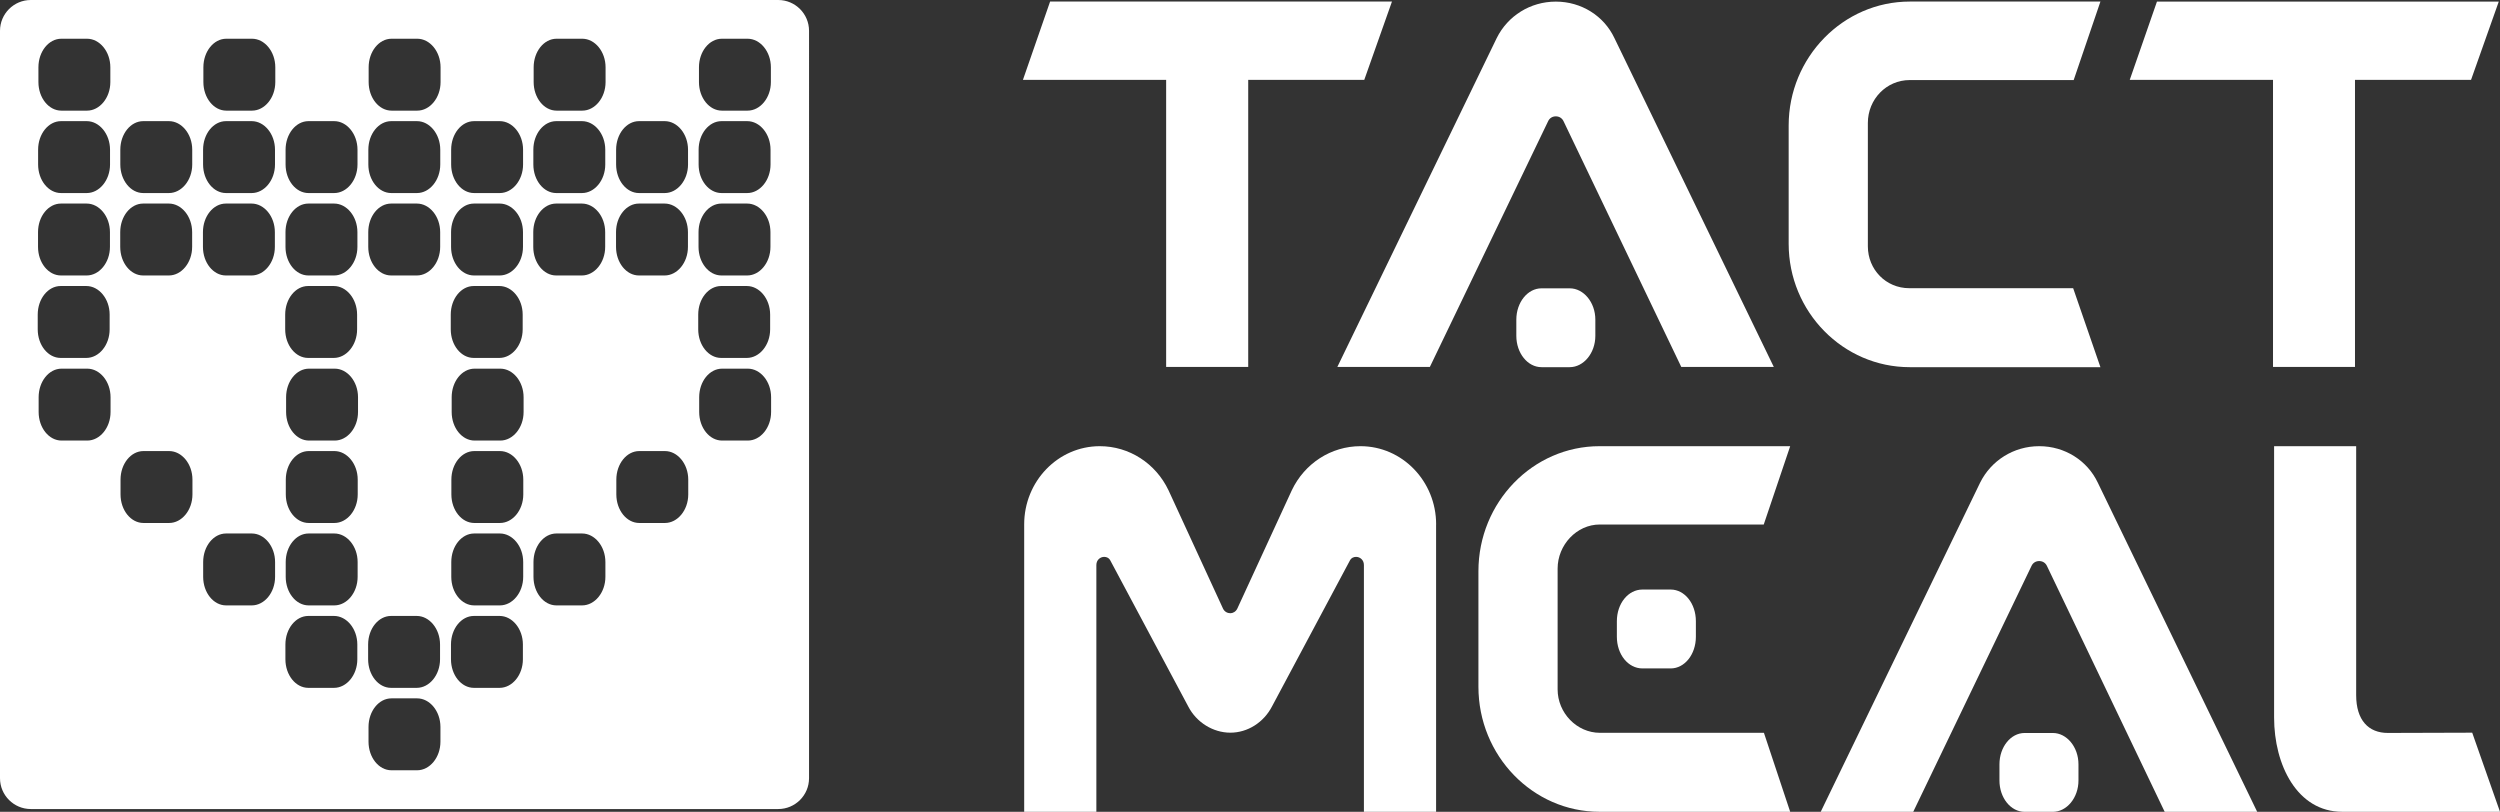
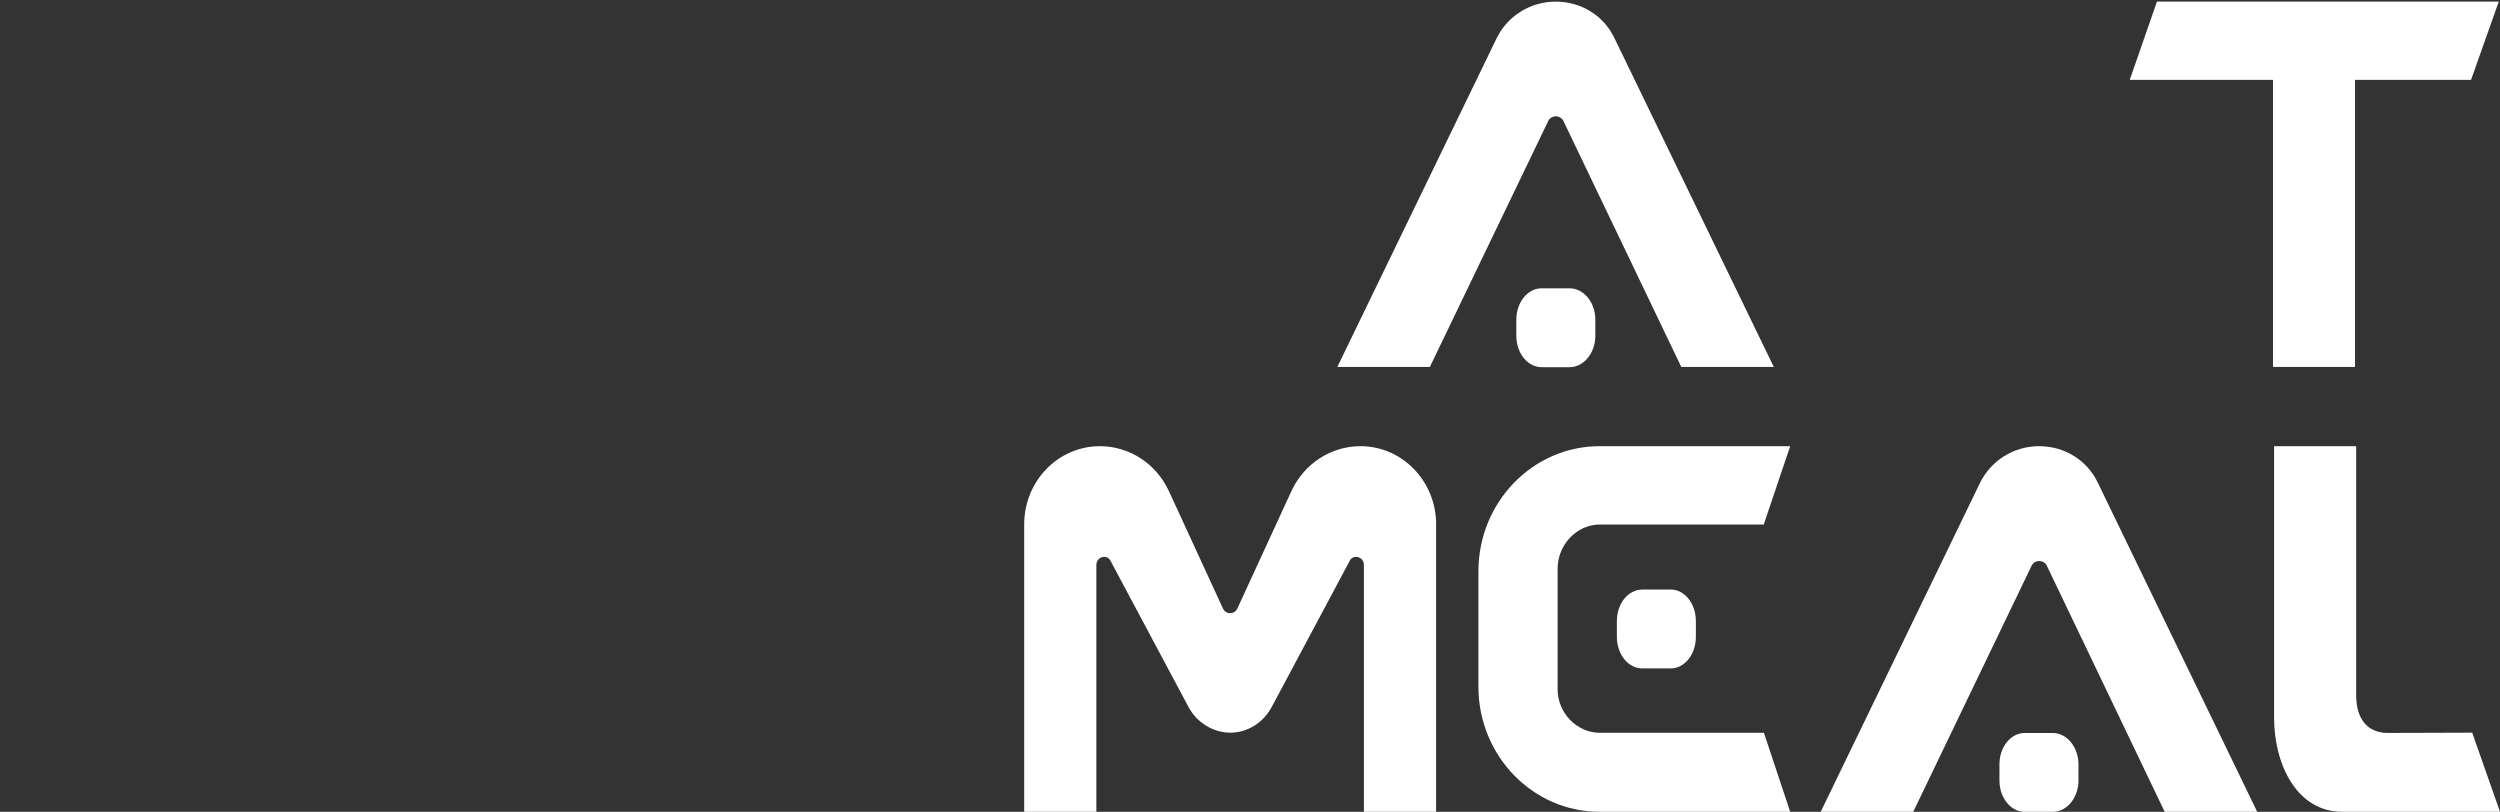
<svg xmlns="http://www.w3.org/2000/svg" id="Layer_2" data-name="Layer 2" viewBox="0 0 573.92 186.37">
  <rect x="0" y="0" width="573.92" height="186.37" fill="#333333" stroke="none" />
  <defs>
    <style>
      .cls-1 {
        fill: #fff;
      }
    </style>
  </defs>
  <g id="FINAL">
    <g>
      <g>
        <g>
-           <path class="cls-1" d="M319.55.36l-6.36,17.98h-26.64v65.89s-18.84,0-18.84,0V18.34h-32.88L241.07.36h78.48Z" />
          <g>
            <path class="cls-1" d="M407.21,84.24h-21.24l-27-56.35c-.36-.82-1.08-1.18-1.8-1.18s-1.44.35-1.8,1.18l-27.12,56.35h-21.24l36.6-75.52c2.52-5.06,7.68-8.35,13.56-8.35s11.04,3.29,13.44,8.35l36.6,75.52Z" />
            <path class="cls-1" d="M353.88,84.29c-3.19,0-5.78-3.22-5.78-7.19v-3.72c0-3.96,2.59-7.19,5.78-7.19h6.48c3.19,0,5.88,3.22,5.88,7.19v3.72c0,3.96-2.69,7.19-5.88,7.19h-6.48Z" />
          </g>
-           <path class="cls-1" d="M475.93,66.16l6.26,18.13h-43.78c-15.29,0-27.79-12.68-27.79-28.33v-27.15c0-15.65,12.51-28.45,27.79-28.45h43.78l-6.14,18.02h-37.64c-5.33,0-9.61,4.39-9.61,9.84v28.33c0,5.33,4.16,9.61,9.49,9.61h37.64Z" />
          <path class="cls-1" d="M573.64.36l-6.37,17.98h-26.64v65.89s-18.82,0-18.82,0V18.34h-32.89l6.25-17.98h78.48Z" />
        </g>
        <g>
          <path class="cls-1" d="M329.68,120.38v65.98h-16.57v-56.65c0-1.17-.9-1.87-1.8-1.87-.56,0-1.13.23-1.47.93l-17.81,33.37c-1.92,3.73-5.64,6.06-9.58,6.06s-7.78-2.33-9.69-6.06l-17.81-33.37c-.34-.7-.9-.93-1.46-.93-.9,0-1.8.7-1.8,1.87v56.65h-16.57v-65.98c0-9.91,7.78-17.95,17.36-17.95,6.76,0,12.85,3.96,15.78,10.14l12.51,27.16c.34.7,1.01,1.05,1.69,1.05.56,0,1.24-.35,1.58-1.05l12.51-27.16c2.93-6.18,9.02-10.14,15.78-10.14,9.58,0,17.36,8.04,17.36,17.95Z" />
          <g>
            <path class="cls-1" d="M518.18,186.36h-21.24l-27-56.38c-.36-.82-1.08-1.18-1.8-1.18s-1.44.35-1.8,1.18l-27.12,56.38h-21.24l36.6-75.57c2.52-5.06,7.68-8.36,13.56-8.36s11.04,3.3,13.44,8.36l36.6,75.57Z" />
            <path class="cls-1" d="M464.79,186.37c-3.19,0-5.78-3.22-5.78-7.19v-3.72c0-3.97,2.59-7.19,5.78-7.19h6.48c3.19,0,5.88,3.22,5.88,7.19v3.72c0,3.97-2.69,7.19-5.88,7.19h-6.48Z" />
          </g>
          <path class="cls-1" d="M573.92,186.36h-36.23c-10.32,0-15.63-10.73-15.63-21.63v-62.3h18.84v57.15c0,5.75,2.83,8.68,7.27,8.68l19.37-.06,6.38,18.16Z" />
          <g>
            <path class="cls-1" d="M404.94,168.23l6.03,18.13h-43.78c-15.29,0-27.79-12.85-27.79-28.7v-26.53c0-15.85,12.51-28.7,27.79-28.7h43.78l-6.07,17.98h-37.64c-5.33,0-9.68,4.71-9.68,10.12v27.73c0,5.4,4.4,9.97,9.72,9.97h37.64Z" />
            <path class="cls-1" d="M377.06,153.45c-3.29,0-5.88-3.2-5.88-7.27v-3.57c0-4.06,2.59-7.27,5.88-7.27h6.48c3.19,0,5.78,3.2,5.78,7.27v3.57c0,4.06-2.59,7.27-5.78,7.27h-6.48Z" />
          </g>
        </g>
      </g>
-       <path class="cls-1" d="M178.65,0H7.08C3.17,0,0,3.17,0,7.08v171.57c0,3.91,3.17,7.08,7.08,7.08h171.57c3.91,0,7.08-3.17,7.08-7.08V7.08c0-3.91-3.17-7.08-7.08-7.08ZM160.46,15.45c0-3.62,2.36-6.56,5.26-6.56h5.9c2.9,0,5.35,2.94,5.35,6.56v3.39c0,3.62-2.45,6.56-5.35,6.56h-5.9c-2.9,0-5.26-2.94-5.26-6.56v-3.39ZM160.38,34.37c0-3.62,2.36-6.56,5.26-6.56h5.9c2.9,0,5.35,2.94,5.35,6.56v3.39c0,3.62-2.45,6.56-5.35,6.56h-5.9c-2.9,0-5.26-2.94-5.26-6.56v-3.39ZM160.36,53.29c0-3.62,2.36-6.56,5.26-6.56h5.9c2.9,0,5.35,2.94,5.35,6.56v3.39c0,3.62-2.45,6.56-5.35,6.56h-5.9c-2.9,0-5.26-2.94-5.26-6.56v-3.39ZM141.44,34.37c0-3.62,2.36-6.56,5.26-6.56h5.9c2.9,0,5.35,2.94,5.35,6.56v3.39c0,3.62-2.45,6.56-5.35,6.56h-5.9c-2.9,0-5.26-2.94-5.26-6.56v-3.39ZM122.44,34.37c0-3.62,2.36-6.56,5.26-6.56h5.9c2.9,0,5.35,2.94,5.35,6.56v3.39c0,3.62-2.45,6.56-5.35,6.56h-5.9c-2.9,0-5.26-2.94-5.26-6.56v-3.39ZM103.57,34.37c0-3.62,2.36-6.56,5.26-6.56h5.9c2.9,0,5.35,2.94,5.35,6.56v3.39c0,3.62-2.45,6.56-5.35,6.56h-5.9c-2.9,0-5.26-2.94-5.26-6.56v-3.39ZM103.55,53.29c0-3.62,2.36-6.56,5.26-6.56h5.9c2.9,0,5.35,2.94,5.35,6.56v3.39c0,3.62-2.45,6.56-5.35,6.56h-5.9c-2.9,0-5.26-2.94-5.26-6.56v-3.39ZM84.56,34.37c0-3.62,2.36-6.56,5.26-6.56h5.9c2.9,0,5.35,2.94,5.35,6.56v3.39c0,3.62-2.45,6.56-5.35,6.56h-5.9c-2.9,0-5.26-2.94-5.26-6.56v-3.39ZM84.54,53.29c0-3.62,2.36-6.56,5.26-6.56h5.9c2.9,0,5.35,2.94,5.35,6.56v3.39c0,3.62-2.45,6.56-5.35,6.56h-5.9c-2.9,0-5.26-2.94-5.26-6.56v-3.39ZM65.56,34.37c0-3.62,2.36-6.56,5.26-6.56h5.9c2.9,0,5.35,2.94,5.35,6.56v3.39c0,3.62-2.45,6.56-5.35,6.56h-5.9c-2.9,0-5.26-2.94-5.26-6.56v-3.39ZM65.54,53.29c0-3.62,2.36-6.56,5.26-6.56h5.9c2.9,0,5.35,2.94,5.35,6.56v3.39c0,3.62-2.45,6.56-5.35,6.56h-5.9c-2.9,0-5.26-2.94-5.26-6.56v-3.39ZM46.62,34.37c0-3.62,2.36-6.56,5.26-6.56h5.9c2.9,0,5.35,2.94,5.35,6.56v3.39c0,3.62-2.45,6.56-5.35,6.56h-5.9c-2.9,0-5.26-2.94-5.26-6.56v-3.39ZM27.62,34.37c0-3.62,2.36-6.56,5.26-6.56h5.9c2.9,0,5.35,2.94,5.35,6.56v3.39c0,3.62-2.45,6.56-5.35,6.56h-5.9c-2.9,0-5.26-2.94-5.26-6.56v-3.39ZM8.82,15.45c0-3.62,2.36-6.56,5.26-6.56h5.9c2.9,0,5.35,2.94,5.35,6.56v3.39c0,3.62-2.45,6.56-5.35,6.56h-5.9c-2.9,0-5.26-2.94-5.26-6.56v-3.39ZM8.75,34.37c0-3.62,2.36-6.56,5.26-6.56h5.9c2.9,0,5.35,2.94,5.35,6.56v3.39c0,3.62-2.45,6.56-5.35,6.56h-5.9c-2.9,0-5.26-2.94-5.26-6.56v-3.39ZM8.73,53.29c0-3.62,2.36-6.56,5.26-6.56h5.9c2.9,0,5.35,2.94,5.35,6.56v3.39c0,3.62-2.45,6.56-5.35,6.56h-5.9c-2.9,0-5.26-2.94-5.26-6.56v-3.39ZM8.66,72.22c0-3.62,2.36-6.56,5.26-6.56h5.9c2.9,0,5.35,2.94,5.35,6.56v3.39c0,3.62-2.45,6.56-5.35,6.56h-5.9c-2.9,0-5.26-2.94-5.26-6.56v-3.39ZM25.38,94.58c0,3.62-2.45,6.56-5.35,6.56h-5.9c-2.9,0-5.26-2.94-5.26-6.56v-3.39c0-3.62,2.36-6.56,5.26-6.56h5.9c2.9,0,5.35,2.94,5.35,6.56v3.39ZM27.6,53.29c0-3.62,2.36-6.56,5.26-6.56h5.9c2.9,0,5.35,2.94,5.35,6.56v3.39c0,3.62-2.45,6.56-5.35,6.56h-5.9c-2.9,0-5.26-2.94-5.26-6.56v-3.39ZM44.18,113.5c0,3.62-2.45,6.56-5.35,6.56h-5.9c-2.9,0-5.26-2.94-5.26-6.56v-3.39c0-3.62,2.36-6.56,5.26-6.56h5.9c2.9,0,5.35,2.94,5.35,6.56v3.39ZM46.59,53.29c0-3.62,2.36-6.56,5.26-6.56h5.9c2.9,0,5.35,2.94,5.35,6.56v3.39c0,3.62-2.45,6.56-5.35,6.56h-5.9c-2.9,0-5.26-2.94-5.26-6.56v-3.39ZM63.15,132.42c0,3.62-2.45,6.56-5.35,6.56h-5.9c-2.9,0-5.26-2.94-5.26-6.56v-3.39c0-3.62,2.36-6.56,5.26-6.56h5.9c2.9,0,5.35,2.94,5.35,6.56v3.39ZM63.2,18.84c0,3.62-2.45,6.56-5.35,6.56h-5.9c-2.9,0-5.26-2.94-5.26-6.56v-3.39c0-3.62,2.36-6.56,5.26-6.56h5.9c2.9,0,5.35,2.94,5.35,6.56v3.39ZM65.47,72.22c0-3.62,2.36-6.56,5.26-6.56h5.9c2.9,0,5.35,2.94,5.35,6.56v3.39c0,3.62-2.45,6.56-5.35,6.56h-5.9c-2.9,0-5.26-2.94-5.26-6.56v-3.39ZM82.03,151.35c0,3.62-2.45,6.56-5.35,6.56h-5.9c-2.9,0-5.26-2.94-5.26-6.56v-3.39c0-3.62,2.36-6.56,5.26-6.56h5.9c2.9,0,5.35,2.94,5.35,6.56v3.39ZM82.1,132.42c0,3.62-2.45,6.56-5.35,6.56h-5.9c-2.9,0-5.26-2.94-5.26-6.56v-3.39c0-3.62,2.36-6.56,5.26-6.56h5.9c2.9,0,5.35,2.94,5.35,6.56v3.39ZM82.12,113.5c0,3.62-2.45,6.56-5.35,6.56h-5.9c-2.9,0-5.26-2.94-5.26-6.56v-3.39c0-3.62,2.36-6.56,5.26-6.56h5.9c2.9,0,5.35,2.94,5.35,6.56v3.39ZM82.19,94.58c0,3.62-2.45,6.56-5.35,6.56h-5.9c-2.9,0-5.26-2.94-5.26-6.56v-3.39c0-3.62,2.36-6.56,5.26-6.56h5.9c2.9,0,5.35,2.94,5.35,6.56v3.39ZM84.51,147.96c0-3.62,2.36-6.56,5.26-6.56h5.9c2.9,0,5.35,2.94,5.35,6.56v3.39c0,3.62-2.45,6.56-5.35,6.56h-5.9c-2.9,0-5.26-2.94-5.26-6.56v-3.39ZM101.11,170.27c0,3.62-2.45,6.56-5.35,6.56h-5.9c-2.9,0-5.26-2.94-5.26-6.56v-3.39c0-3.62,2.36-6.56,5.26-6.56h5.9c2.9,0,5.35,2.94,5.35,6.56v3.39ZM101.14,18.84c0,3.62-2.45,6.56-5.35,6.56h-5.9c-2.9,0-5.26-2.94-5.26-6.56v-3.39c0-3.62,2.36-6.56,5.26-6.56h5.9c2.9,0,5.35,2.94,5.35,6.56v3.39ZM103.48,72.22c0-3.62,2.36-6.56,5.26-6.56h5.9c2.9,0,5.35,2.94,5.35,6.56v3.39c0,3.62-2.45,6.56-5.35,6.56h-5.9c-2.9,0-5.26-2.94-5.26-6.56v-3.39ZM120.04,151.35c0,3.62-2.45,6.56-5.35,6.56h-5.9c-2.9,0-5.26-2.94-5.26-6.56v-3.39c0-3.62,2.36-6.56,5.26-6.56h5.9c2.9,0,5.35,2.94,5.35,6.56v3.39ZM120.11,132.42c0,3.62-2.45,6.56-5.35,6.56h-5.9c-2.9,0-5.26-2.94-5.26-6.56v-3.39c0-3.62,2.36-6.56,5.26-6.56h5.9c2.9,0,5.35,2.94,5.35,6.56v3.39ZM120.13,113.5c0,3.62-2.45,6.56-5.35,6.56h-5.9c-2.9,0-5.26-2.94-5.26-6.56v-3.39c0-3.62,2.36-6.56,5.26-6.56h5.9c2.9,0,5.35,2.94,5.35,6.56v3.39ZM120.2,94.58c0,3.62-2.45,6.56-5.35,6.56h-5.9c-2.9,0-5.26-2.94-5.26-6.56v-3.39c0-3.62,2.36-6.56,5.26-6.56h5.9c2.9,0,5.35,2.94,5.35,6.56v3.39ZM122.42,53.29c0-3.62,2.36-6.56,5.26-6.56h5.9c2.9,0,5.35,2.94,5.35,6.56v3.39c0,3.62-2.45,6.56-5.35,6.56h-5.9c-2.9,0-5.26-2.94-5.26-6.56v-3.39ZM138.98,132.42c0,3.62-2.45,6.56-5.35,6.56h-5.9c-2.9,0-5.26-2.94-5.26-6.56v-3.39c0-3.62,2.36-6.56,5.26-6.56h5.9c2.9,0,5.35,2.94,5.35,6.56v3.39ZM139.02,18.84c0,3.62-2.45,6.56-5.35,6.56h-5.9c-2.9,0-5.26-2.94-5.26-6.56v-3.39c0-3.62,2.36-6.56,5.26-6.56h5.9c2.9,0,5.35,2.94,5.35,6.56v3.39ZM141.42,53.29c0-3.62,2.36-6.56,5.26-6.56h5.9c2.9,0,5.35,2.94,5.35,6.56v3.39c0,3.62-2.45,6.56-5.35,6.56h-5.9c-2.9,0-5.26-2.94-5.26-6.56v-3.39ZM158,113.5c0,3.62-2.45,6.56-5.35,6.56h-5.9c-2.9,0-5.26-2.94-5.26-6.56v-3.39c0-3.62,2.36-6.56,5.26-6.56h5.9c2.9,0,5.35,2.94,5.35,6.56v3.39ZM160.29,72.22c0-3.62,2.36-6.56,5.26-6.56h5.9c2.9,0,5.35,2.94,5.35,6.56v3.39c0,3.62-2.45,6.56-5.35,6.56h-5.9c-2.9,0-5.26-2.94-5.26-6.56v-3.39ZM177.02,94.58c0,3.62-2.45,6.56-5.35,6.56h-5.9c-2.9,0-5.26-2.94-5.26-6.56v-3.39c0-3.62,2.36-6.56,5.26-6.56h5.9c2.9,0,5.35,2.94,5.35,6.56v3.39Z" />
    </g>
  </g>
</svg>